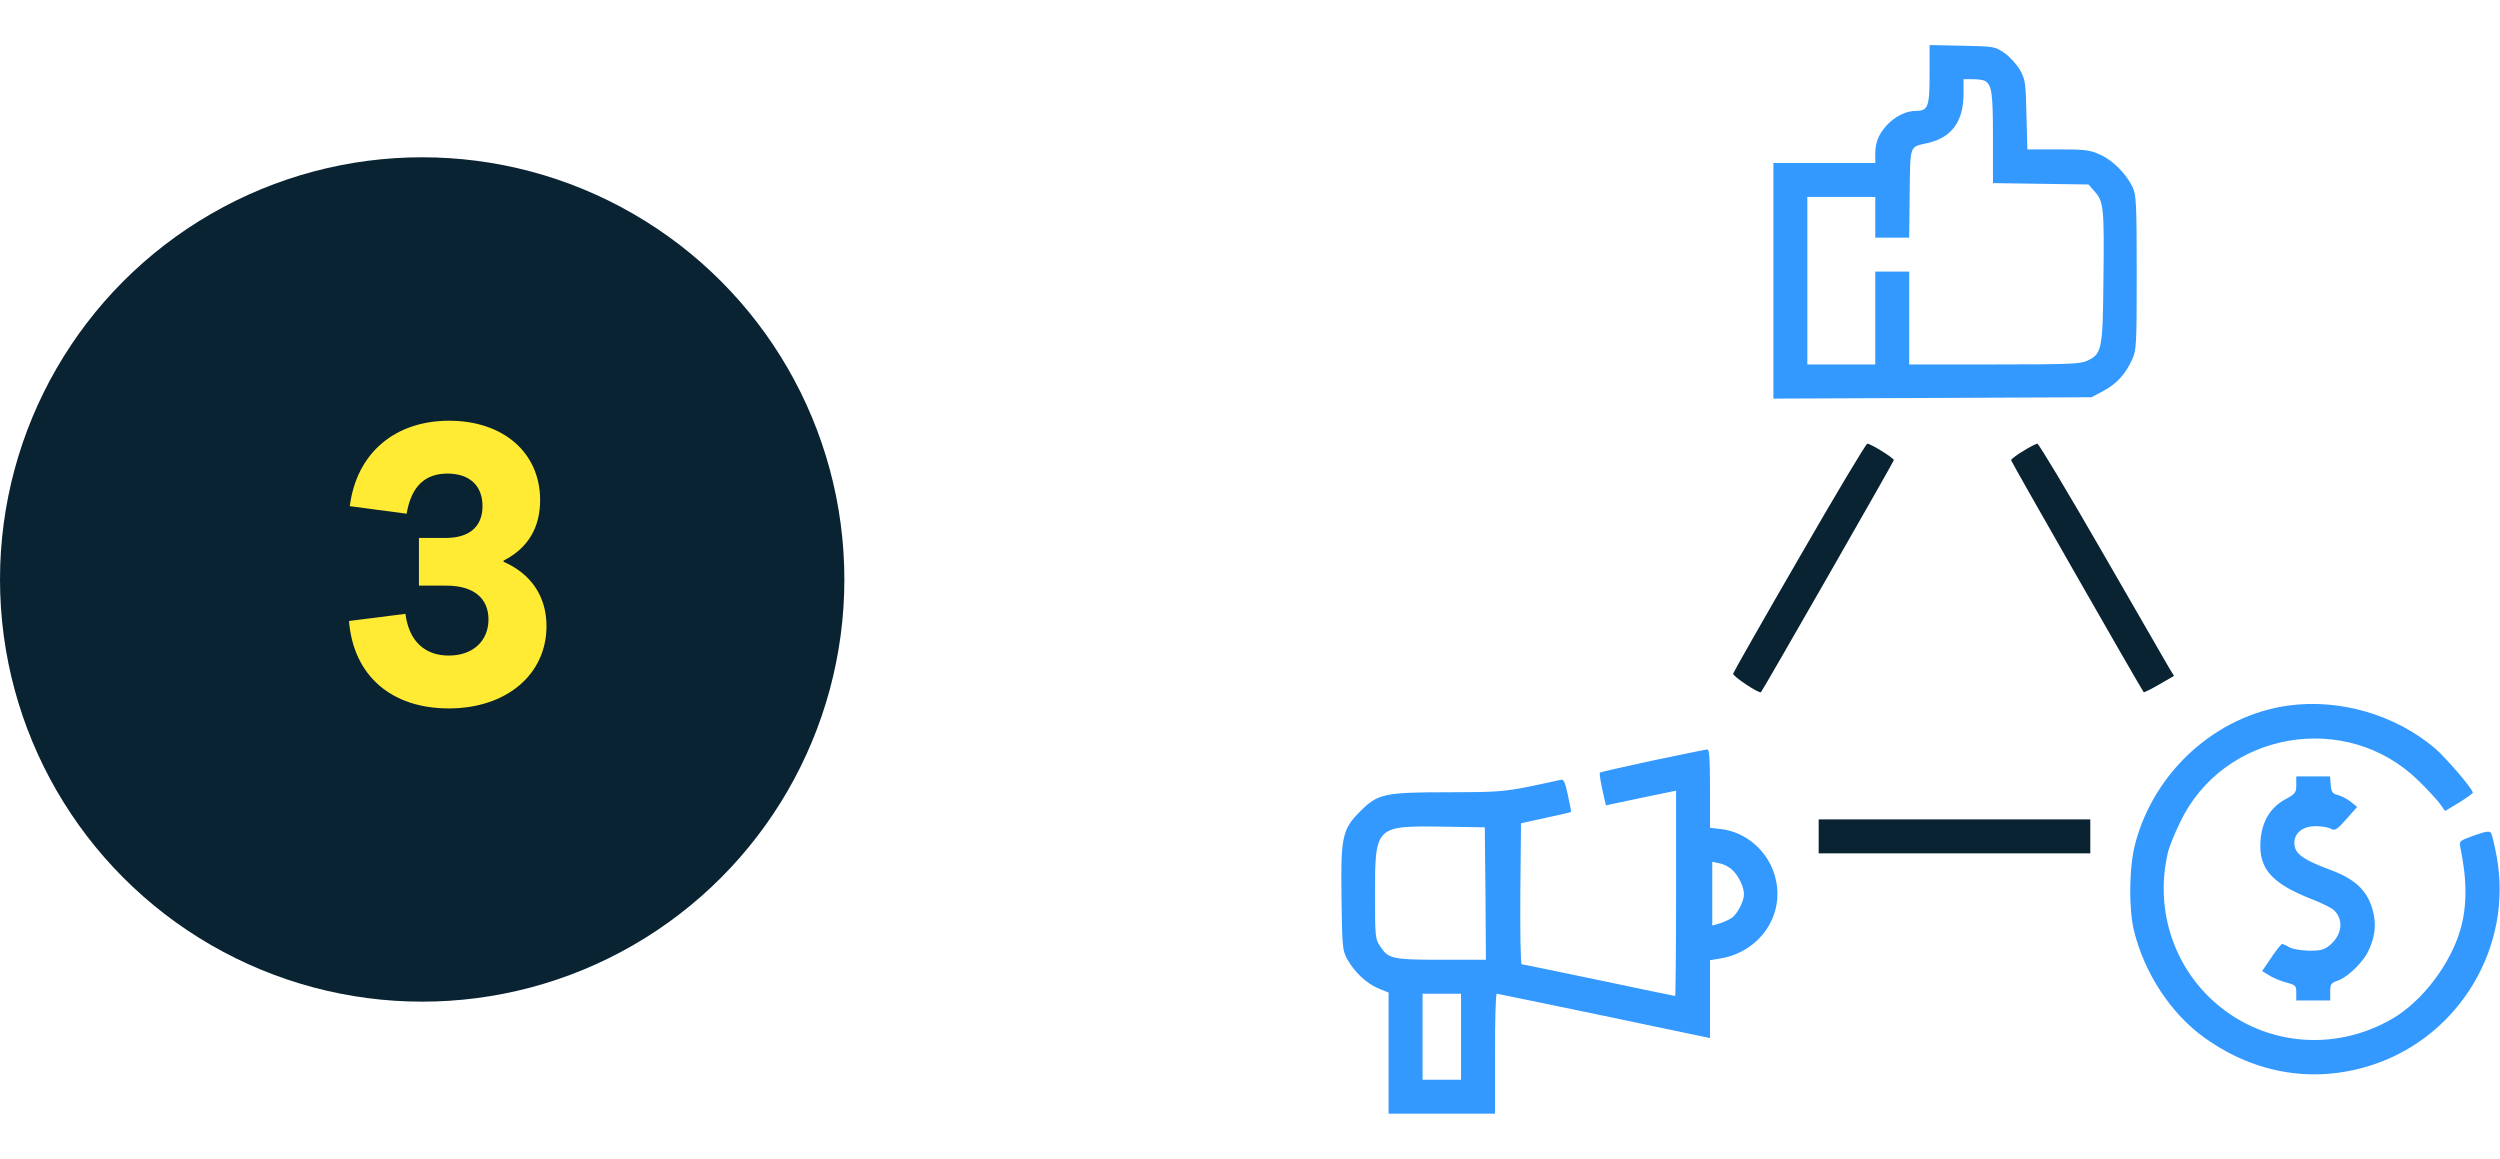
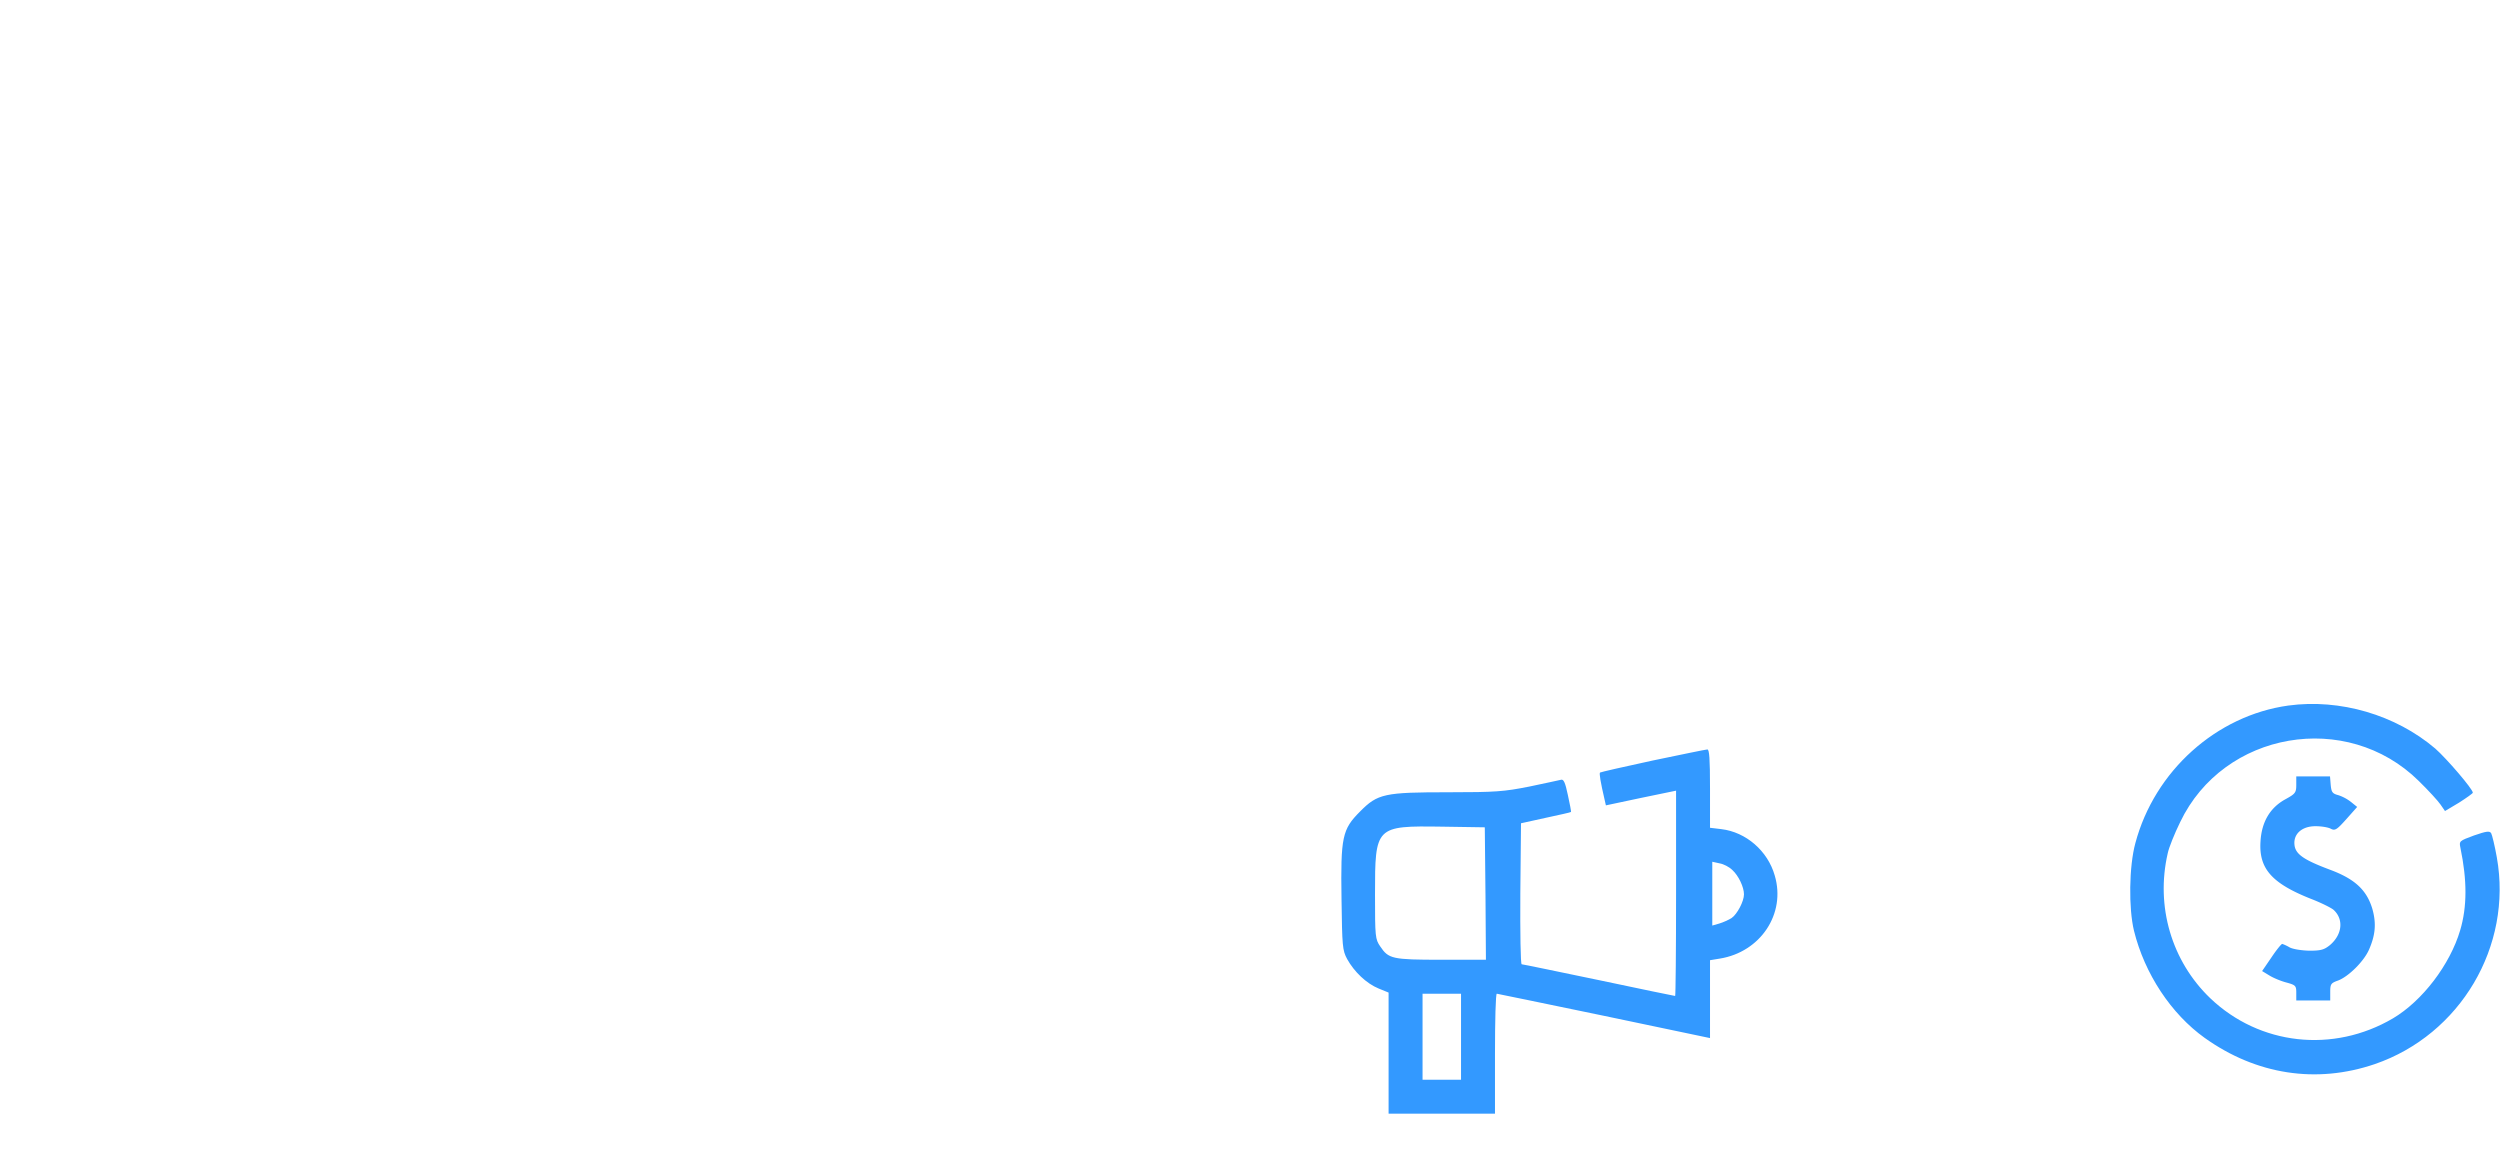
<svg xmlns="http://www.w3.org/2000/svg" width="151" height="70" fill="none">
-   <circle cx="25.5" cy="35" r="25.5" fill="#0A2333" />
-   <path d="M30.416 33.932v-.072c1.512-.768 2.208-2.04 2.208-3.648 0-2.88-2.232-4.8-5.496-4.8-3.264 0-5.592 1.944-6 5.16l3.432.456c.288-1.704 1.152-2.424 2.472-2.424s2.112.72 2.112 1.968c0 1.152-.696 1.92-2.232 1.92h-1.608v2.88h1.656c1.656 0 2.544.768 2.544 2.04 0 1.296-.936 2.184-2.4 2.184-1.416 0-2.4-.84-2.616-2.52l-3.408.432c.264 3.312 2.568 5.28 6.024 5.28 3.504 0 5.904-2.064 5.904-4.968 0-1.8-.936-3.168-2.592-3.888Z" fill="#FFEB33" />
-   <path d="M116.547 4.498c0 1.969-.096 2.201-.834 2.201-.588 0-1.217.315-1.723.834-.519.56-.724 1.053-.724 1.778v.533H107.113v14.232l9.612-.04 9.597-.042.698-.369c.806-.424 1.339-.998 1.75-1.887.273-.588.287-.834.287-5.263 0-4.157-.028-4.704-.246-5.168-.37-.78-1.176-1.614-1.942-1.955-.615-.288-.889-.329-2.557-.329h-1.859l-.055-2.091c-.041-1.914-.068-2.12-.382-2.694-.192-.328-.602-.793-.93-1.025-.588-.41-.629-.41-2.57-.451l-1.969-.041v1.777Zm3.363.397c.397.26.465.765.465 3.431v2.734l2.885.042 2.885.04.382.438c.534.588.575.998.52 5.373-.041 4.197-.096 4.416-.985 4.84-.41.191-1.134.219-5.605.219h-5.141v-5.606h-2.05v5.606h-4.102V11.895h4.102v2.46h2.05l.028-2.68c.041-3.007-.041-2.775 1.135-3.048 1.421-.342 2.105-1.299 2.119-2.926v-.916h.588c.314 0 .642.055.724.11Z" fill="#39F" />
-   <path d="M108.686 33.66c-2.188 3.774-3.979 6.932-4.006 7.028-.041.15 1.586 1.23 1.682 1.12.15-.177 8.025-13.931 8.025-14.013.014-.123-1.395-.998-1.6-.998-.082 0-1.927 3.09-4.101 6.863ZM122.193 27.248c-.396.232-.724.492-.724.547 0 .082 7.752 13.645 8.011 14.014.014.027.438-.178.93-.465l.902-.52-.287-.465c-.15-.26-1.968-3.418-4.046-7.013-2.079-3.61-3.842-6.55-3.924-6.55-.082.015-.479.206-.862.452Z" fill="#0A2333" />
  <path d="M138.217 42.615c-4.348.602-8.08 3.951-9.242 8.313-.383 1.408-.41 3.937-.082 5.29.642 2.598 2.242 5.018 4.265 6.467 3.118 2.229 6.754 2.79 10.282 1.586 5.168-1.777 8.326-7.123 7.369-12.482-.123-.697-.287-1.367-.342-1.463-.096-.15-.287-.123-1.039.137-.889.328-.902.341-.82.738.41 1.969.41 3.568-.014 4.99-.615 2.078-2.283 4.266-4.061 5.319-3.609 2.119-8.052 1.627-11.033-1.217-2.338-2.242-3.308-5.551-2.57-8.75.068-.342.41-1.19.752-1.887 2.625-5.496 10.062-6.781 14.41-2.488.574.56 1.162 1.203 1.312 1.422l.274.396.848-.506c.451-.287.833-.56.833-.601 0-.22-1.572-2.051-2.269-2.666-2.393-2.038-5.756-3.022-8.873-2.598ZM99.813 45.938c-1.71.369-3.145.697-3.172.724-.055.055.027.56.287 1.682l.068.3 2.12-.45 2.119-.438v6.207c0 3.404-.028 6.193-.055 6.193-.028 0-2.106-.424-4.608-.957-2.502-.52-4.593-.957-4.662-.957-.068 0-.095-1.914-.082-4.265l.041-4.252 1.49-.328c.82-.178 1.518-.329 1.532-.356.013-.014-.069-.478-.192-1.025-.164-.78-.26-.971-.424-.916-.123.027-.984.218-1.913.41-1.518.3-2.01.342-4.868.342-3.869 0-4.279.082-5.345 1.162-1.08 1.08-1.176 1.53-1.121 5.29.04 2.858.054 3.09.341 3.624.424.765 1.162 1.476 1.9 1.777l.602.246V67.266h6.426v-3.623c0-1.996.041-3.623.11-3.623.054 0 2.966.615 6.493 1.34l6.385 1.34v-4.704l.588-.096c2.461-.396 4.006-2.707 3.322-5.017-.423-1.49-1.736-2.625-3.226-2.803l-.684-.082v-2.365c0-1.819-.041-2.38-.164-2.365-.095 0-1.586.314-3.308.67Zm-10.09 8.025.027 4.006h-2.693c-2.98 0-3.186-.055-3.692-.807-.3-.437-.314-.574-.314-3.144 0-4.116.027-4.143 4.033-4.088l2.598.04.04 3.993Zm14.902-1.422c.383.342.711 1.04.711 1.477 0 .423-.41 1.203-.752 1.435-.178.11-.506.26-.738.328l-.424.123V52.05l.438.096c.246.04.587.218.765.396ZM88.246 62.617v2.598h-2.324V60.02h2.324v2.597Z" fill="#39F" />
  <path d="M138.695 47.4c0 .479-.054.547-.683.89-.902.505-1.408 1.353-1.477 2.528-.109 1.641.67 2.53 3.049 3.473.602.232 1.203.533 1.354.656.629.56.547 1.49-.205 2.133-.356.287-.547.342-1.258.342-.479-.014-.998-.096-1.19-.205a2.524 2.524 0 0 0-.437-.205c-.055 0-.356.369-.656.82l-.561.82.451.274c.246.15.711.342 1.039.424.533.15.574.191.574.615v.465h2.051v-.52c0-.465.041-.533.465-.683.629-.233 1.559-1.149 1.873-1.86.397-.902.451-1.6.205-2.474-.342-1.135-1.052-1.805-2.57-2.366-1.6-.601-2.078-.943-2.133-1.504-.068-.656.451-1.12 1.272-1.12.355 0 .765.068.916.15.259.137.369.068.943-.575l.656-.738-.355-.287a2.555 2.555 0 0 0-.78-.424c-.369-.095-.423-.191-.464-.629l-.041-.505H138.695v.505Z" fill="#39F" />
-   <path d="M109.848 50.518v1.025h16.406v-2.051h-16.406v1.026Z" fill="#0A2333" />
</svg>